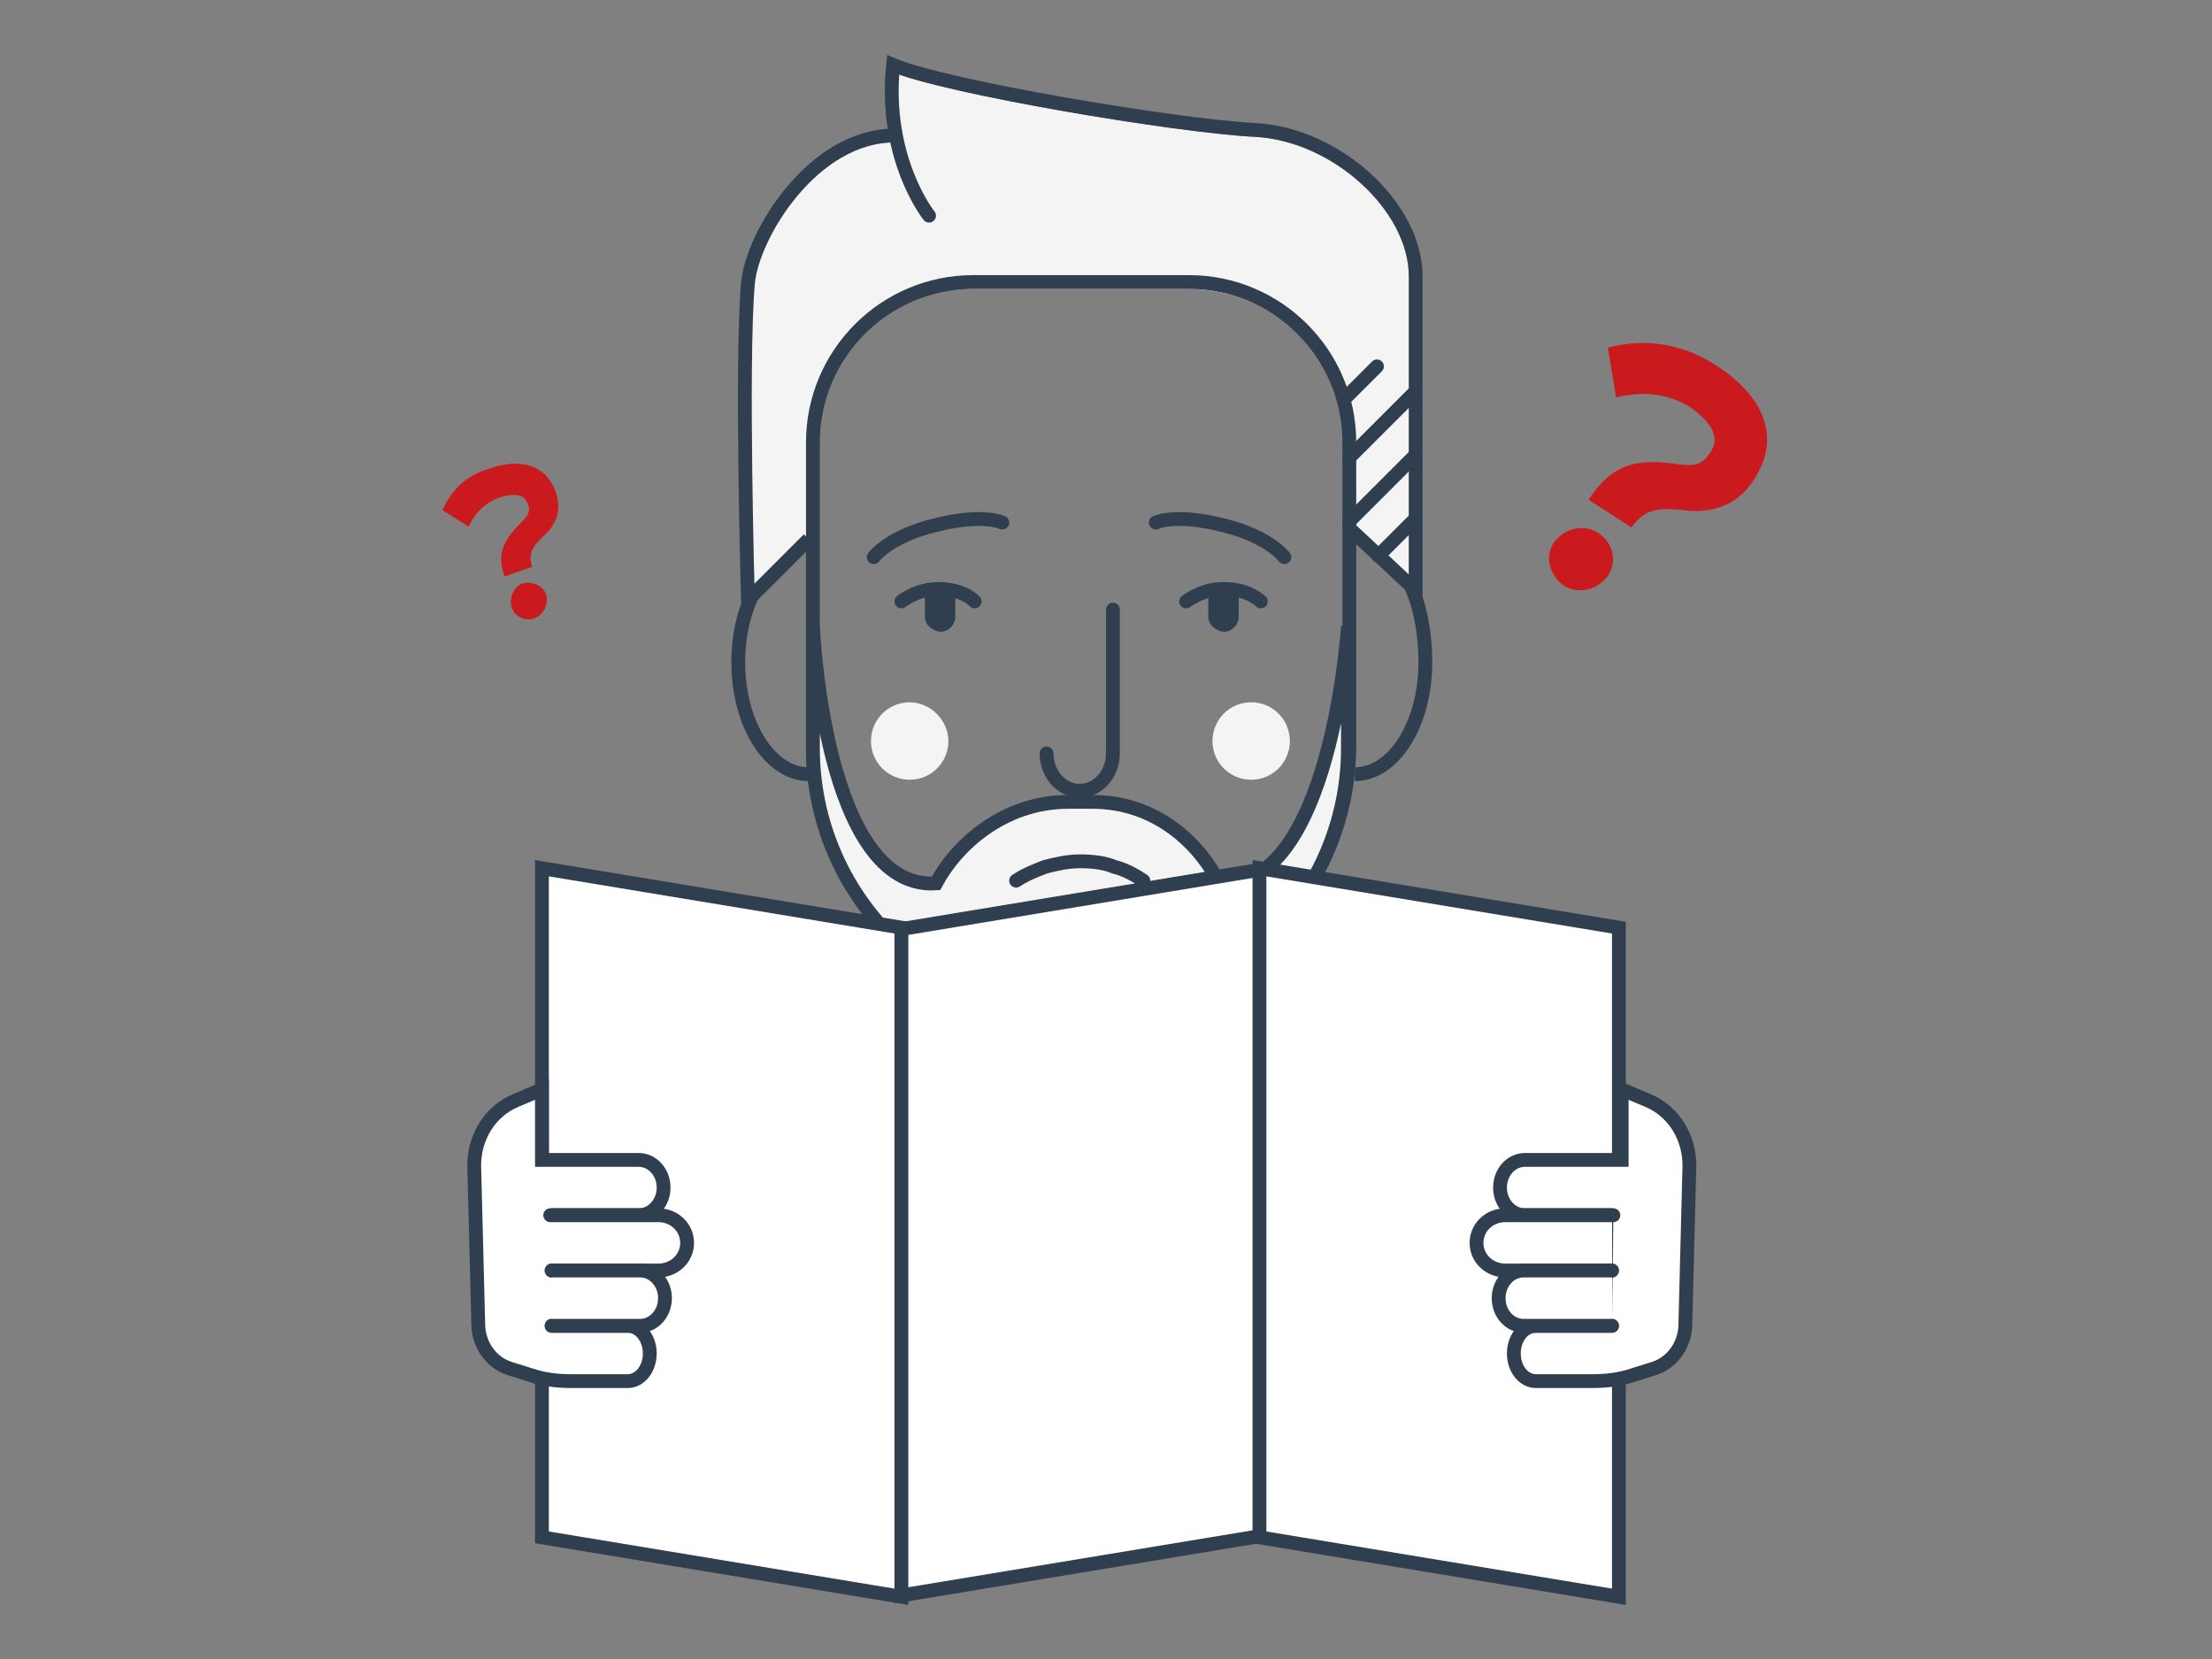
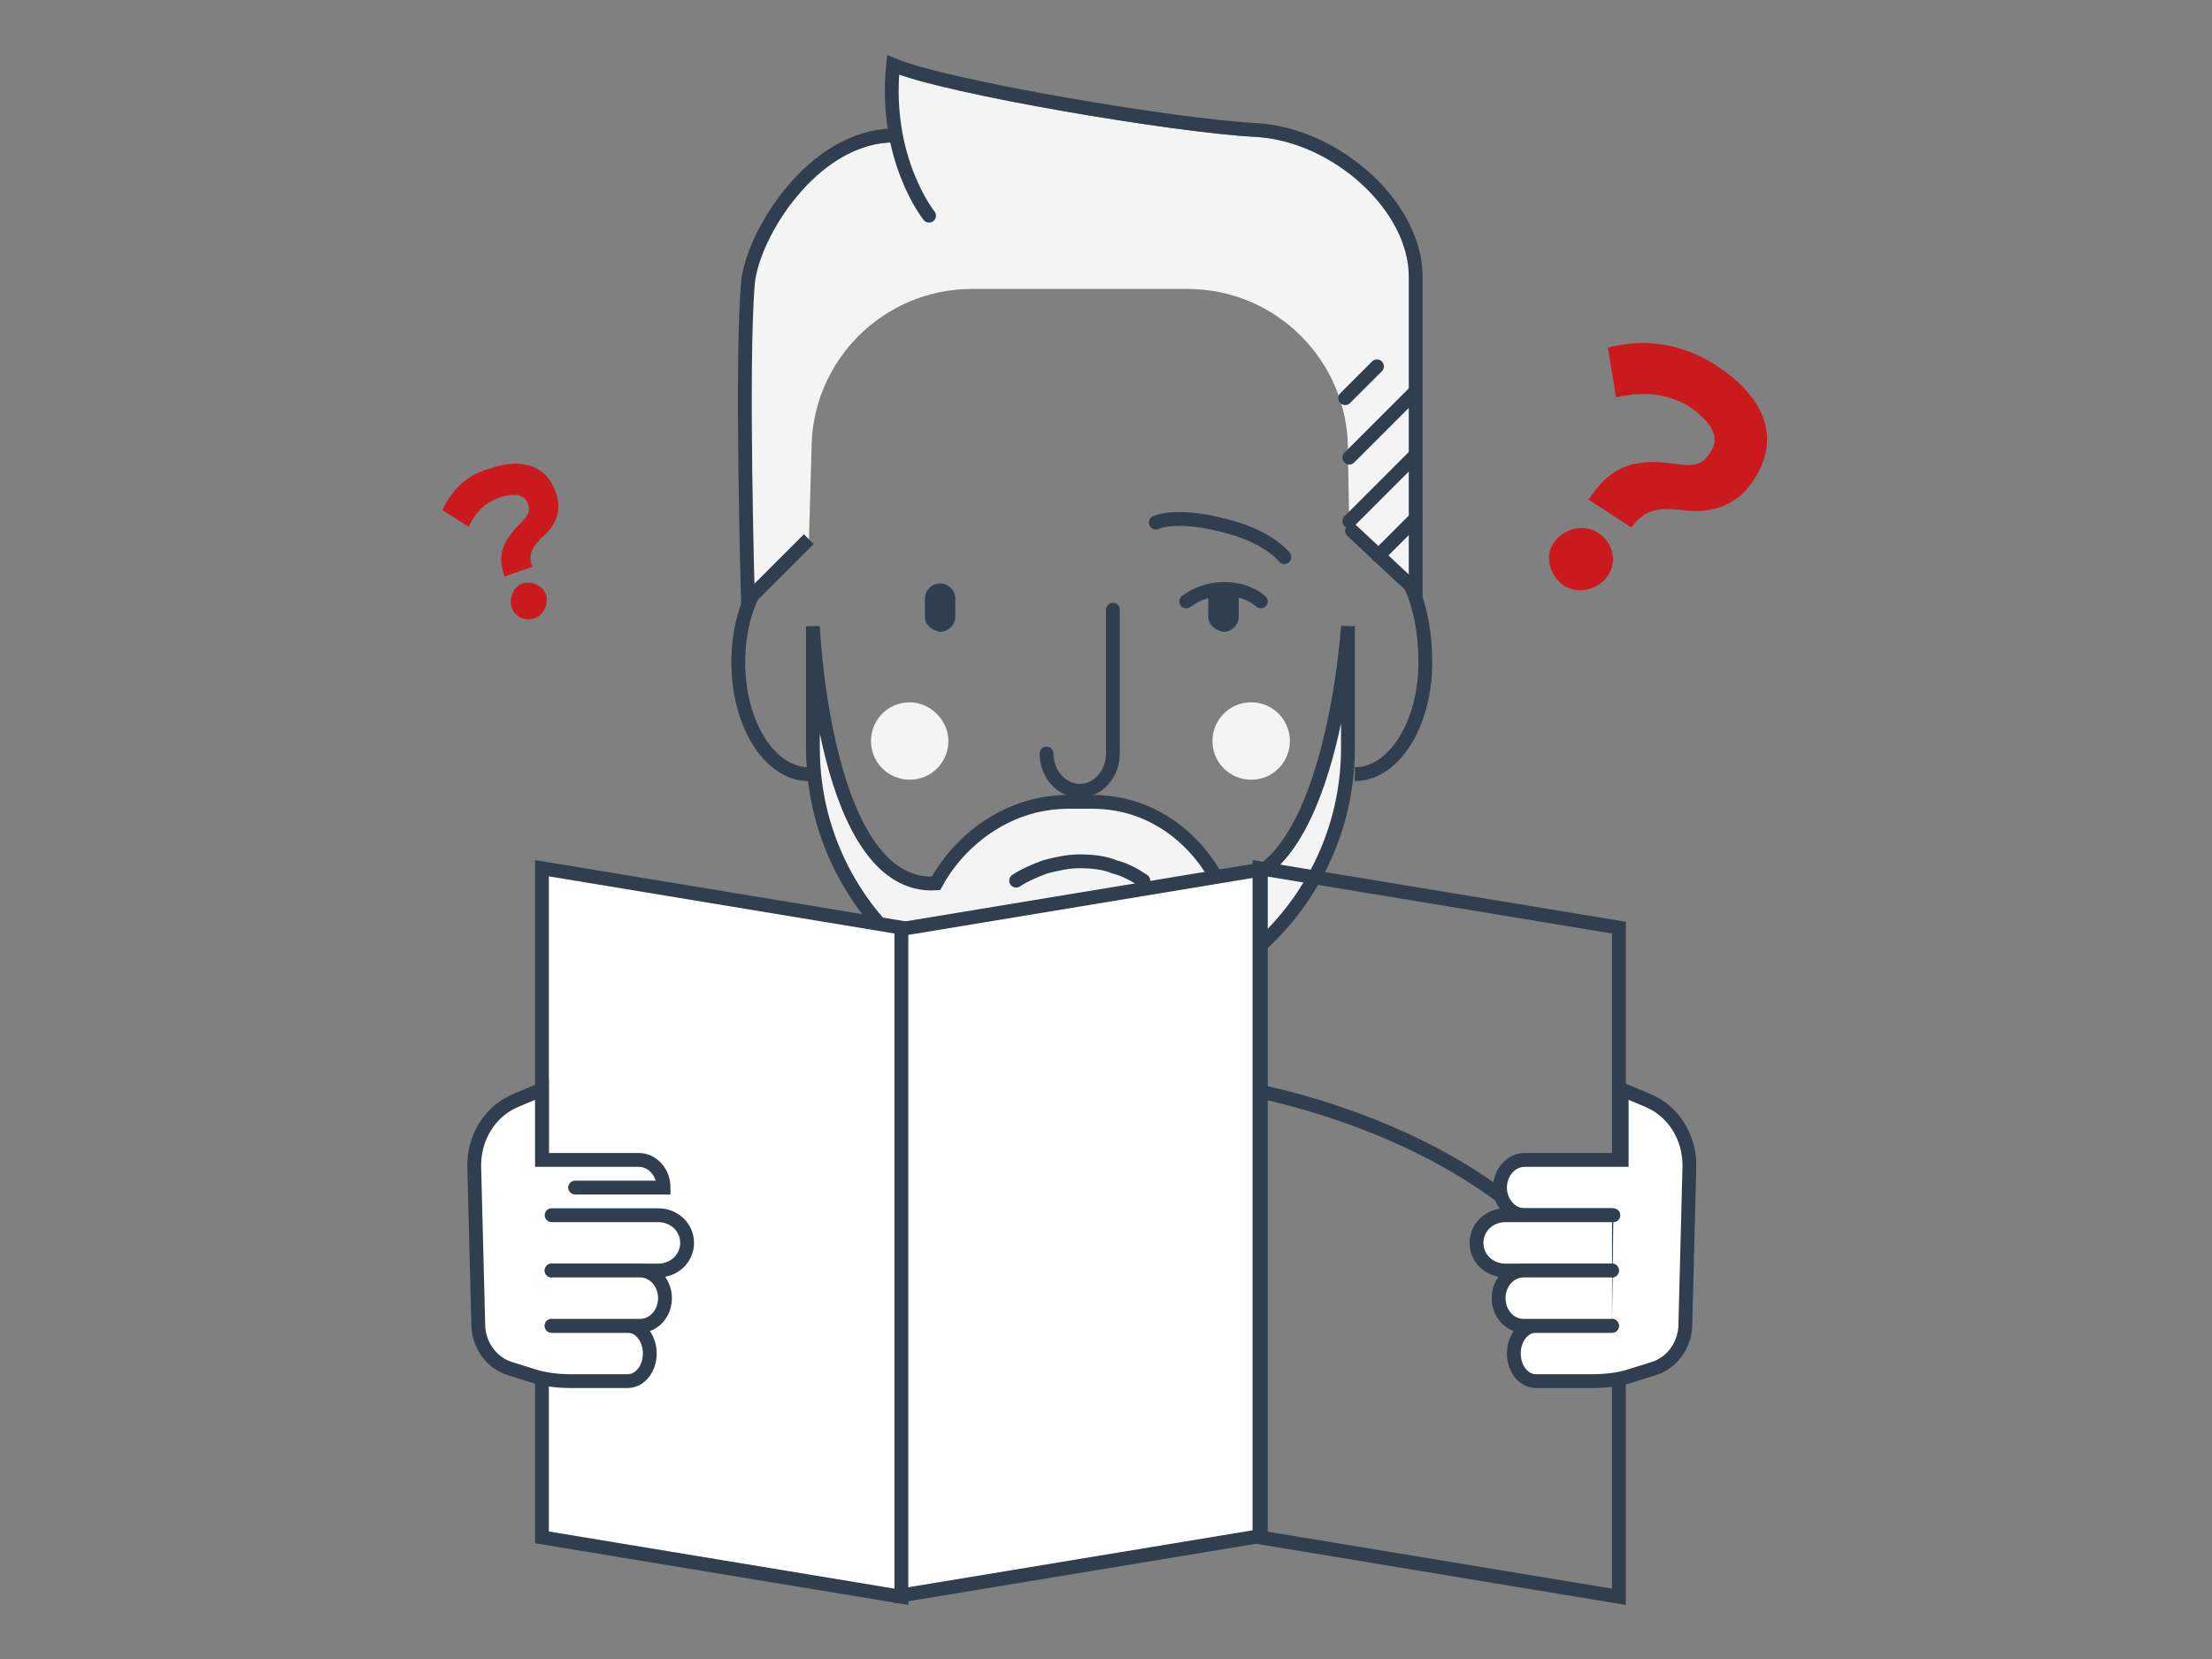
<svg xmlns="http://www.w3.org/2000/svg" id="Layer_1" x="0px" y="0px" viewBox="0 0 160 120" style="enable-background:new 0 0 160 120;" xml:space="preserve">
  <rect x="0" y="0" width="160" height="120" fill="#808080" stroke="none" />
  <style type="text/css">	.st0{fill:#F4F4F4;}	.st1{fill:none;stroke:#2F3F50;}	.st2{fill:none;stroke:#2F3F50;stroke-linecap:round;}	.st3{fill:#2F3F50;}	.st4{fill:#FFFFFF;}	.st5{fill:#CA1A1D;}</style>
  <g>
    <path class="st0" d="M90.8,9.9C85,9.6,68.4,6.8,64.6,5.2c-0.2,2.1-0.1,3.9,0.3,5.5l-0.2-0.4c-5.9,0-10.3,7.2-10.6,10.7  c-0.5,5.7,0,22.9,0,22.9l4.4-4.4l0.2-7c0-6.4,5.2-11.6,11.6-11.6h15.6c6.4,0,11.6,5.2,11.6,11.6l0.1,6.1l4.7,4.3V20.5  C102.4,15.4,96.6,10.2,90.8,9.9" />
-     <path class="st1" d="M78.2,73.3L78.2,73.3c-10.8,0-19.4-8.7-19.4-19.3V32c0-6.4,5.2-11.6,11.6-11.6H86c6.4,0,11.6,5.2,11.6,11.6  v21.9C97.6,64.6,88.9,73.3,78.2,73.3L78.2,73.3z" />
-     <path class="st2" d="M63.2,40.3c0,0,1.1-1.5,4.4-2.3c3.5-0.9,4.9-0.2,4.9-0.2 M88.1,70.8c0,0-0.8,4.3,1.2,7.7 M89,78.9  c-1.4,1.4-3,2.5-4.9,3.3s-3.9,1.2-6,1.2s-4.1-0.4-6-1.2s-3.5-1.9-4.9-3.3" />
    <path class="st2" d="M91.1,81.9c-1.7,1.7-3.6,3-5.8,3.9c-2.2,0.9-4.6,1.4-7.1,1.4s-4.9-0.5-7.1-1.4s-4.2-2.3-5.8-3.9  c-1.5-1.6-2-2.5-2-2.5 M111.6,89.1c-8.7-8.5-22.3-10.5-22.3-10.5 M46.1,87.8c8.7-7.4,20.8-9.3,20.8-9.3 M68.4,70.8  c0,0,0.8,4.3-1.2,7.7" />
    <path class="st1" d="M58.5,39l-4.4,4.4c0,0-0.5-17.2,0-22.9C54.4,17,58.8,9.8,64.7,9.8" />
    <path class="st2" d="M67.2,15.6c0,0-3.3-4.1-2.6-10.9C68.4,6.3,85,9.1,90.8,9.4c5.8,0.3,11.6,5.5,11.6,10.6v22.7l-4.6-4.3" />
    <path class="st1" d="M54.7,42.5c-0.8,1.4-1.3,3.3-1.3,5.4c0,4.5,2.3,8.1,5.1,8.1 M98,56c2.8,0,5.1-3.6,5.1-8.1  c0-2.1-0.4-4.3-1.2-5.8" />
    <path class="st3" d="M88.5,45.7c0.6,0,1.1-0.5,1.1-1.1v-1.3c0-0.6-0.5-1.1-1.1-1.1s-1.1,0.5-1.1,1.1v1.3  C87.4,45.2,87.9,45.6,88.5,45.7" />
    <path class="st2" d="M85.8,43.5c0.7-0.5,1.6-0.9,2.7-0.9s2,0.3,2.7,0.9" />
    <path class="st3" d="M68,45.7c0.6,0,1.1-0.5,1.1-1.1v-1.3c0-0.6-0.5-1.1-1.1-1.1s-1.1,0.5-1.1,1.1v1.3C66.9,45.2,67.4,45.6,68,45.7  " />
-     <path class="st2" d="M65.2,43.5c0.7-0.5,1.6-0.9,2.7-0.9c1,0,2,0.3,2.6,0.9" />
    <path class="st0" d="M58.8,54.1c0,10.7,8.7,19.3,19.3,19.3h0.1c10.7,0,19.3-8.7,19.3-19.3v-8.8c0,0-1.2,19.1-9.3,18.6  C86.8,61.1,83.7,58,79,58h-1.7c-4.7,0-8.1,3.1-9.6,5.9c-8.1,0.5-8.9-18.6-8.9-18.6L58.8,54.1z" />
    <path class="st1" d="M58.8,54.1c0,10.7,8.7,19.3,19.3,19.3h0.1c10.7,0,19.3-8.7,19.3-19.3v-8.8c0,0-1.2,19.1-9.3,18.6  C86.8,61.1,83.7,58,79,58h-1.7c-4.7,0-8.1,3.1-9.6,5.9c-8.1,0.5-8.9-18.6-8.9-18.6L58.8,54.1z" />
    <path class="st0" d="M68.6,53.6c0,1.5-1.2,2.8-2.8,2.8c-1.5,0-2.8-1.2-2.8-2.8c0-1.5,1.2-2.8,2.8-2.8  C67.3,50.8,68.6,52.1,68.6,53.6 M93.3,53.6c0,1.5-1.2,2.8-2.8,2.8c-1.5,0-2.8-1.2-2.8-2.8c0-1.5,1.2-2.8,2.8-2.8  C92.1,50.8,93.3,52.1,93.3,53.6" />
    <path class="st2" d="M73.5,63.7c0.6-0.4,1.3-0.7,2.1-1c0.8-0.2,1.6-0.4,2.5-0.4s1.8,0.1,2.5,0.4c0.8,0.2,1.5,0.6,2.1,1 M75.7,54.5  c0,1.5,1.1,2.7,2.4,2.7s2.4-1.2,2.4-2.7V44.1 M92.9,40.3c0,0-1.1-1.5-4.4-2.3c-3.5-0.9-4.9-0.2-4.9-0.2 M102.2,33.1l-4.6,4.6   M102.2,37.7l-2.5,2.5 M102.2,28.5l-4.6,4.6 M99.6,26.5l-2.3,2.3" />
    <path class="st4" d="M65.2,115.5l-26-4.3V62.8l26,4.3V115.5z" />
    <path class="st2" d="M65.2,115.5l-26-4.3V62.8l26,4.3V115.5z" />
    <path class="st4" d="M91.2,111.1l-26,4.3V67.2l26-4.3V111.1z" />
    <path class="st2" d="M91.2,111.1l-26,4.3V67.2l26-4.3V111.1z" />
-     <path class="st4" d="M117.1,115.5l-26-4.3V62.8l26,4.3V115.5z" />
    <path class="st2" d="M117.1,115.5l-26-4.3V62.8l26,4.3V115.5z" />
    <g transform="translate(-640 -441) translate(429 167) translate(211 274) translate(32 4) translate(80 20.046)">
      <path class="st5" d="M4.3,17.6c-0.7,1-2.1,1.4-3.2,0.7c-1-0.7-1.4-2.1-0.7-3.1s2.1-1.4,3.2-0.7C4.7,15.2,5,16.6,4.3,17.6    M14.9,10.6c-1.3,2.1-3.3,2.4-4.7,2.3C7.8,12.6,7,12.8,6,14.1l-3.1-2C4.3,10,5.8,9,9.1,9.5c1.5,0.2,2,0.1,2.6-0.8   c0.7-1,0.3-2.1-1.6-3.4c-1.8-1-3.5-1-5.2-0.6L4.3,1.1c2.3-0.6,5-0.5,7.7,1.2C15.5,4.5,16.9,7.5,14.9,10.6" />
    </g>
    <path class="st5" d="M39.5,43c0.2,0.7-0.2,1.5-0.8,1.7C38,45,37.2,44.6,37,43.9c-0.2-0.7,0.2-1.5,0.8-1.7  C38.5,42,39.3,42.4,39.5,43 M40.2,35.6c0.5,1.4-0.1,2.4-0.7,3c-1.1,1-1.3,1.5-1,2.4l-2,0.7c-0.5-1.4-0.3-2.4,1.1-3.8  c0.6-0.6,0.8-0.9,0.6-1.4c-0.2-0.7-0.9-0.9-2.1-0.5c-1.1,0.4-1.8,1.2-2.2,2.1L32,36.9c0.6-1.3,1.6-2.5,3.4-3  C37.6,33.1,39.5,33.6,40.2,35.6" />
    <g>
      <path class="st4" d="M116.6,95.9h-5.5c-0.9,0-1.6,0.9-1.6,2s0.7,2,1.6,2h4.1c0.9,0,1.9-0.1,2.8-0.4l1.6-0.5c1.3-0.4,2.2-1.6,2.3-3   l0.3-11.7c0-2-1.1-3.9-3-4.7l-1.9-0.8v5.1h-7c-1,0-1.8,0.9-1.8,2s0.8,2,1.8,2h6.4" />
      <path class="st2" d="M116.6,95.9h-5.5c-0.9,0-1.6,0.9-1.6,2s0.7,2,1.6,2h4.1c0.9,0,1.9-0.1,2.8-0.4l1.6-0.5c1.3-0.4,2.2-1.6,2.3-3   l0.3-11.7c0-2-1.1-3.9-3-4.7l-1.9-0.8v5.1h-7c-1,0-1.8,0.9-1.8,2s0.8,2,1.8,2h6.4" />
    </g>
    <g>
      <path class="st4" d="M116.6,91.9h-7.7c-1.2,0-2.1-0.9-2.1-2s0.9-2,2.1-2h7.7" />
      <path class="st2" d="M116.6,91.9h-7.7c-1.2,0-2.1-0.9-2.1-2s0.9-2,2.1-2h7.7" />
    </g>
    <g>
      <path class="st4" d="M116.6,95.9h-6.4c-1,0-1.8-0.9-1.8-2s0.8-2,1.8-2h6.4" />
      <path class="st2" d="M116.6,95.9h-6.4c-1,0-1.8-0.9-1.8-2s0.8-2,1.8-2h6.4" />
    </g>
    <g>
      <path class="st4" d="M39.9,95.9h5.5c0.9,0,1.6,0.9,1.6,2s-0.7,2-1.6,2h-4.1c-0.9,0-1.9-0.1-2.8-0.4L36.9,99   c-1.3-0.4-2.2-1.6-2.3-3l-0.3-11.7c0-2,1.1-3.9,3-4.7l1.9-0.8v5.1h7c1,0,1.8,0.9,1.8,2s-0.8,2-1.8,2h-6.4" />
-       <path class="st2" d="M39.9,95.9h5.5c0.9,0,1.6,0.9,1.6,2s-0.7,2-1.6,2h-4.1c-0.9,0-1.9-0.1-2.8-0.4L36.9,99   c-1.3-0.4-2.2-1.6-2.3-3l-0.3-11.7c0-2,1.1-3.9,3-4.7l1.9-0.8v5.1h7c1,0,1.8,0.9,1.8,2s-0.8,2-1.8,2h-6.4" />
+       <path class="st2" d="M39.9,95.9h5.5c0.9,0,1.6,0.9,1.6,2s-0.7,2-1.6,2h-4.1c-0.9,0-1.9-0.1-2.8-0.4L36.9,99   c-1.3-0.4-2.2-1.6-2.3-3l-0.3-11.7c0-2,1.1-3.9,3-4.7l1.9-0.8v5.1h7c1,0,1.8,0.9,1.8,2h-6.4" />
    </g>
    <g>
      <path class="st4" d="M39.9,91.9h7.7c1.2,0,2.1-0.9,2.1-2s-0.9-2-2.1-2h-7.7" />
      <path class="st2" d="M39.9,91.9h7.7c1.2,0,2.1-0.9,2.1-2s-0.9-2-2.1-2h-7.7" />
    </g>
    <g>
      <path class="st4" d="M39.9,95.9h6.4c1,0,1.8-0.9,1.8-2s-0.8-2-1.8-2h-6.4" />
      <path class="st2" d="M39.9,95.9h6.4c1,0,1.8-0.9,1.8-2s-0.8-2-1.8-2h-6.4" />
    </g>
  </g>
</svg>